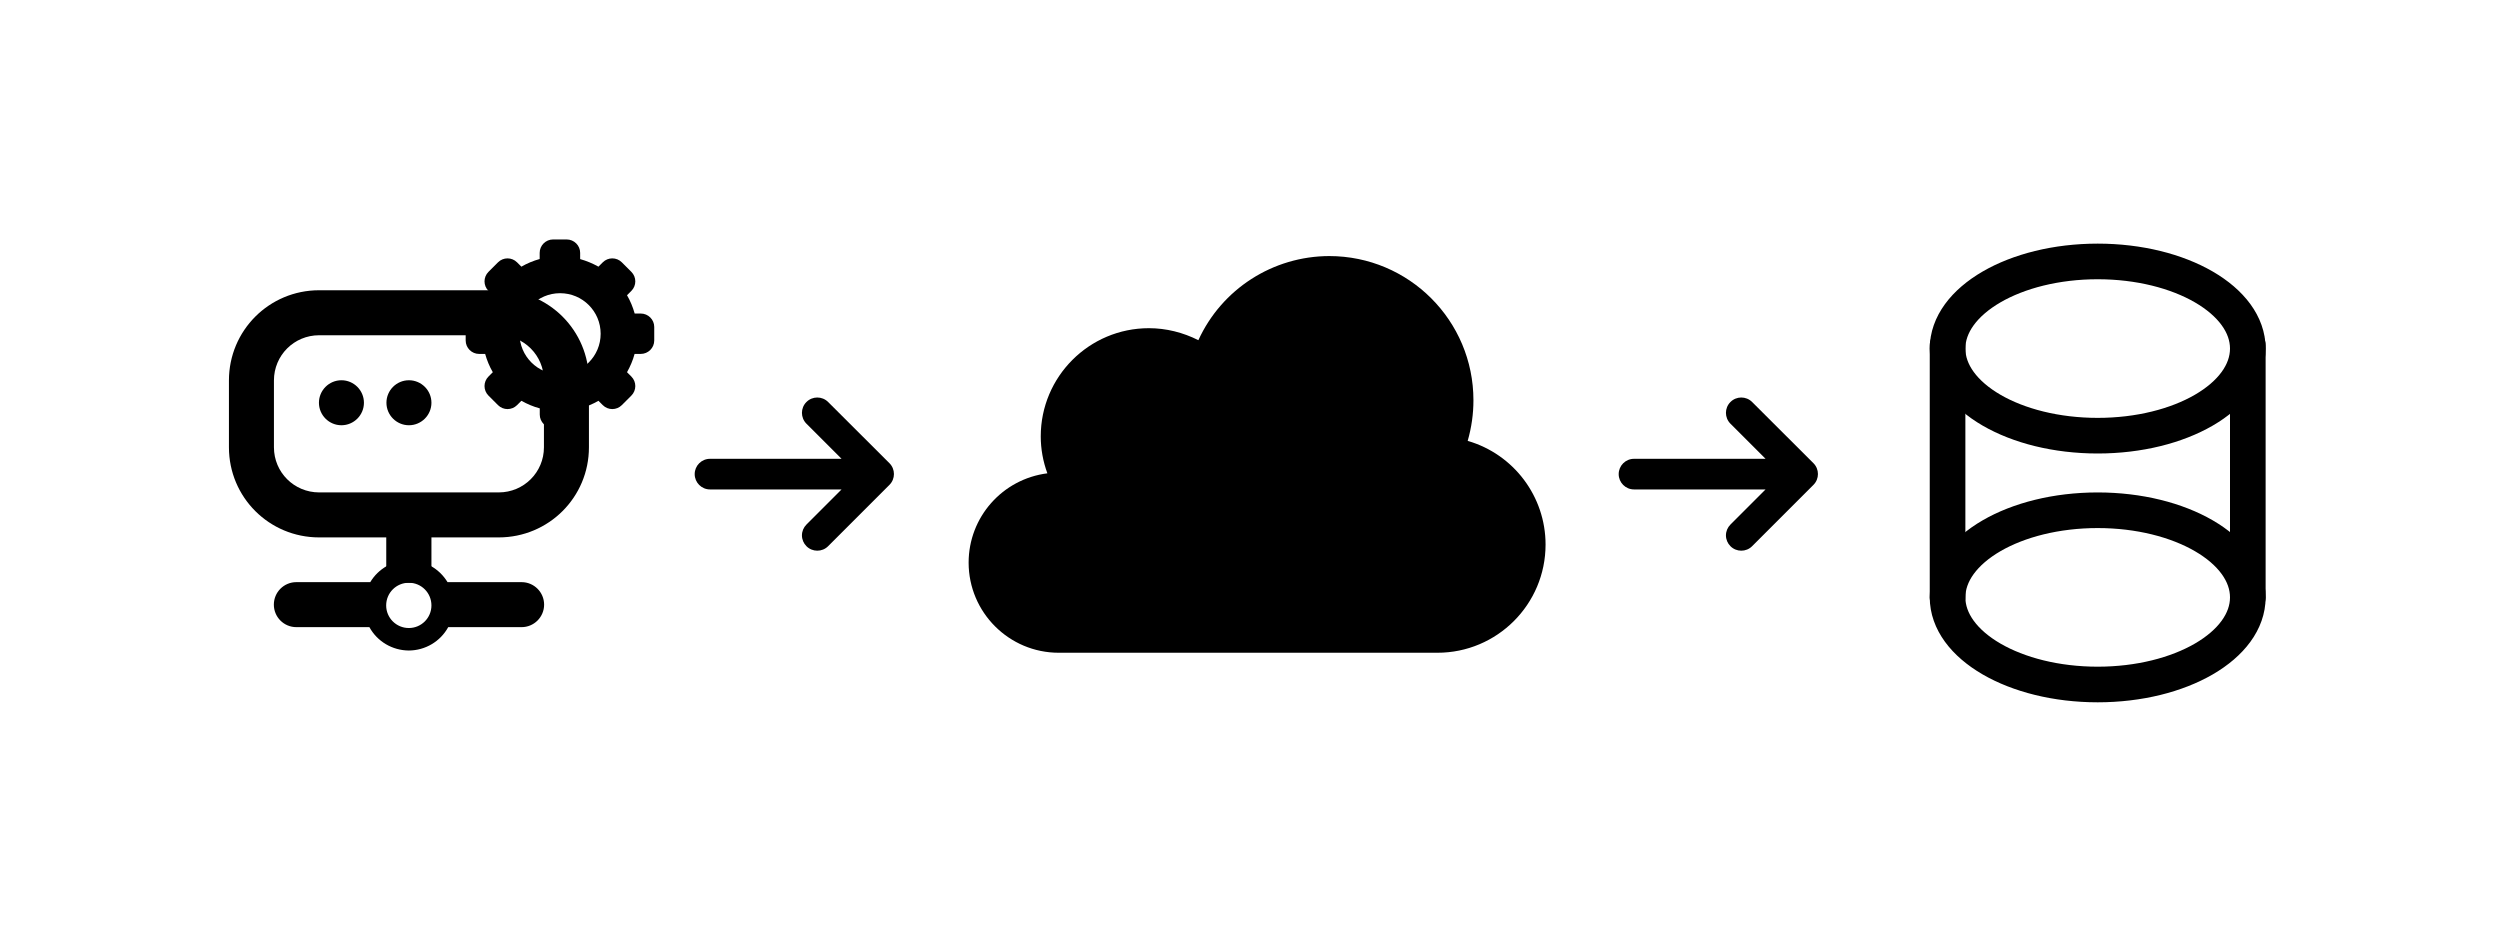
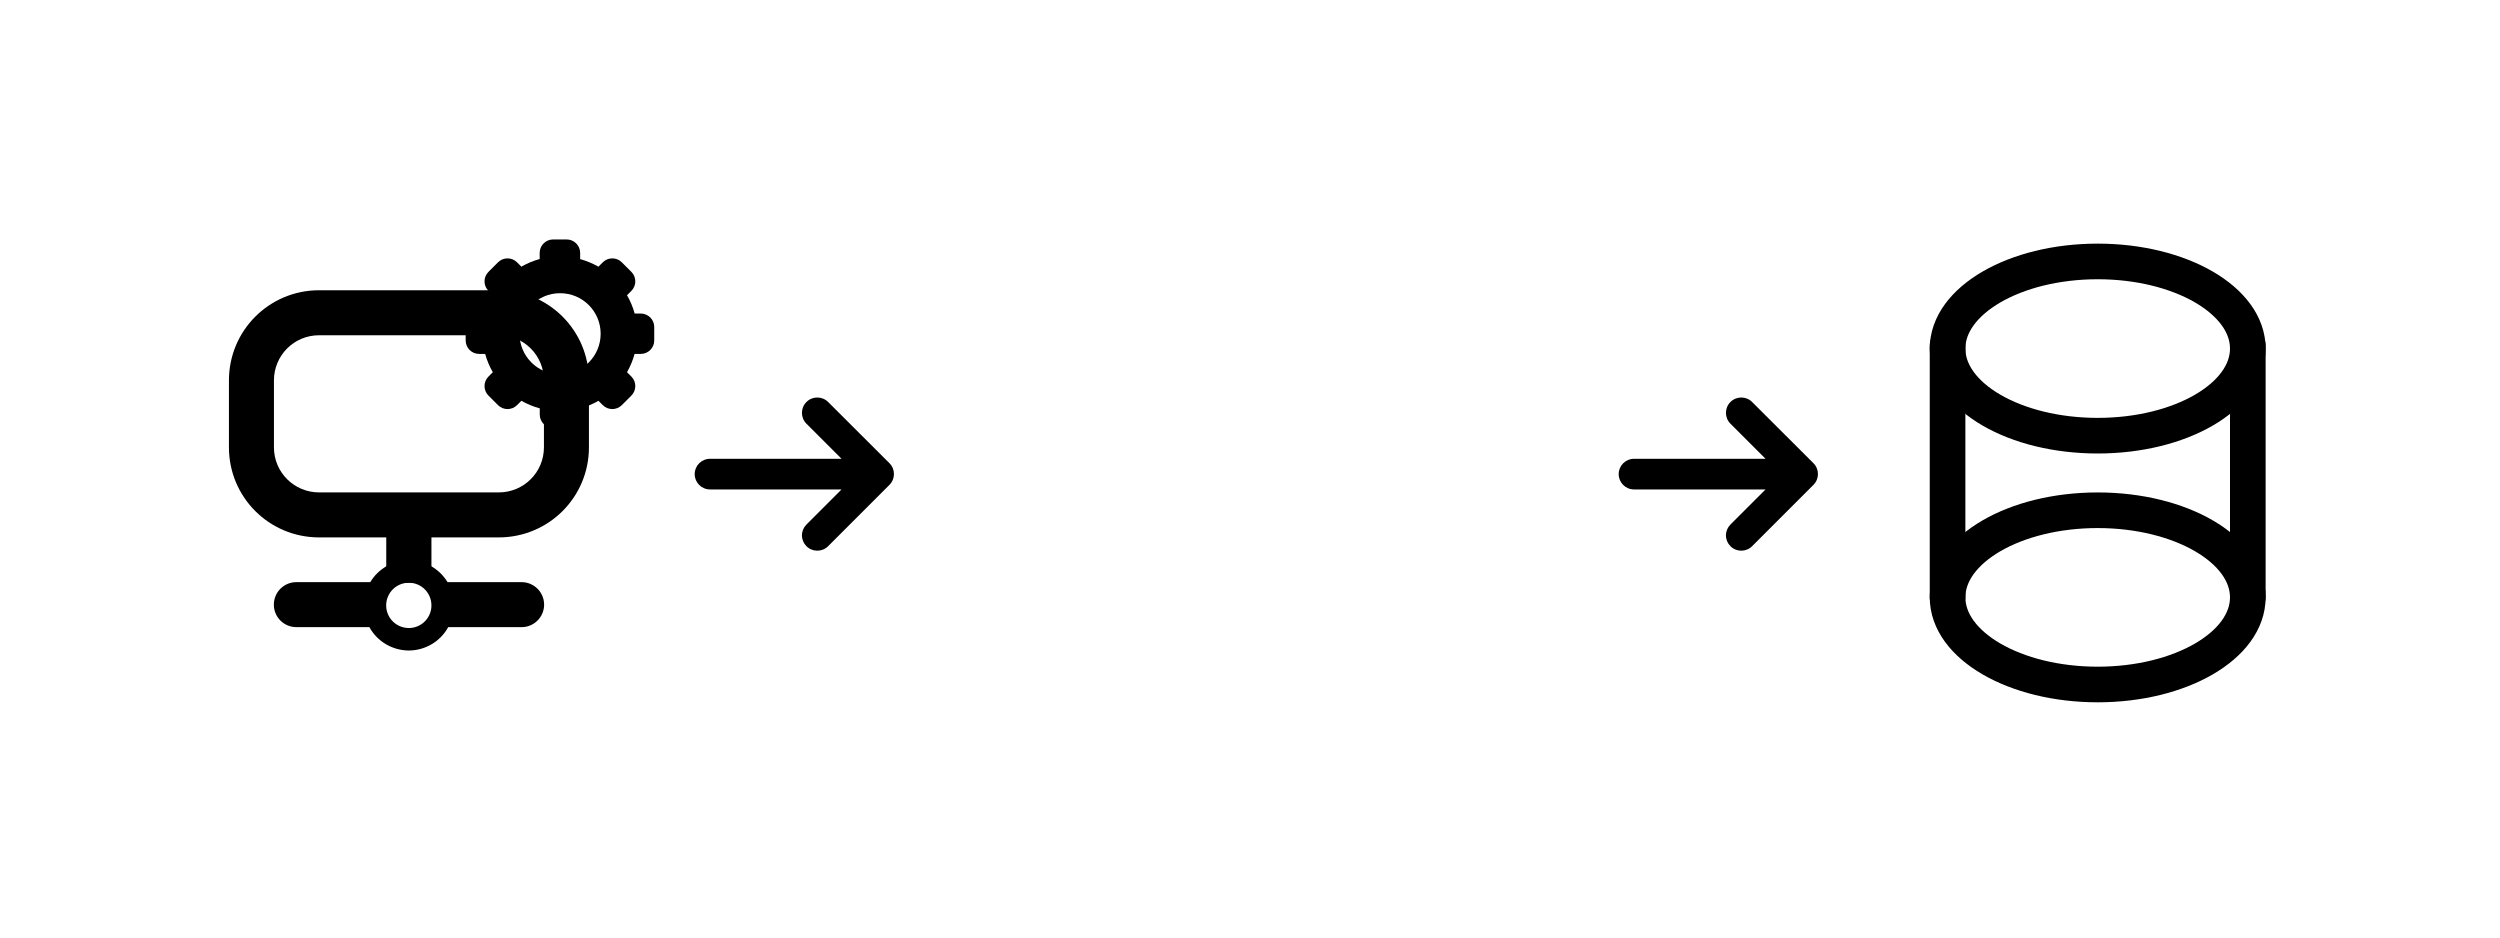
<svg xmlns="http://www.w3.org/2000/svg" xmlns:ns1="http://www.inkscape.org/namespaces/inkscape" xmlns:ns2="http://sodipodi.sourceforge.net/DTD/sodipodi-0.dtd" width="40mm" height="15mm" viewBox="0 0 40 15" version="1.1" id="svg1" ns1:version="1.4 (e7c3feb100, 2024-10-09)" ns2:docname="database.svg">
  <ns2:namedview id="namedview1" pagecolor="#ffffff" bordercolor="#000000" borderopacity="0.25" ns1:showpageshadow="2" ns1:pageopacity="0.0" ns1:pagecheckerboard="0" ns1:deskcolor="#d1d1d1" ns1:document-units="mm" ns1:zoom="5.7370931" ns1:cx="79.744218" ns1:cy="20.306451" ns1:window-width="1920" ns1:window-height="1014" ns1:window-x="0" ns1:window-y="0" ns1:window-maximized="1" ns1:current-layer="layer1" />
  <defs id="defs1" />
  <g ns1:label="Layer 1" ns1:groupmode="layer" id="layer1">
    <g id="g47" transform="matrix(0.36,0,0,0.36,3.663,4.644)" style="fill-opacity:1">
      <path d="M 7.996,12 C 7.293,12 6.641,12.371 6.281,12.973 H 2.996 c -0.555,0 -1,0.449 -1,1 0,0.551 0.445,1 1,1 h 3.246 c 0.352,0.641 1.023,1.035 1.754,1.039 0.727,-0.004 1.398,-0.398 1.75,-1.039 h 3.262 c 0.551,0 1,-0.449 1,-1 0,-0.551 -0.449,-1 -1,-1 H 9.715 C 9.352,12.371 8.699,12 7.996,12 Z m 0,1 C 8.551,13 9,13.449 9,14.008 9,14.562 8.551,15.012 7.996,15.012 7.438,15.012 6.988,14.562 6.988,14.008 6.988,13.449 7.438,13 7.996,13 Z m 0,0" id="path43" style="fill-opacity:1" />
      <path d="M 6.992,10 H 9 v 3 H 6.992 Z m 0,0" id="path44" style="fill-opacity:1" />
      <path d="M 11.992,2 C 13.105,2 14,2.895 14,4.008 v 2.973 c 0,1.109 -0.895,2.004 -2.008,2.004 H 4.008 C 2.895,8.984 2,8.09 2,6.98 V 4.008 C 2,2.895 2.895,2 4.008,2 Z M 0,4.008 v 2.973 c 0,2.219 1.789,4.004 4.008,4.004 h 7.984 C 14.211,10.984 16,9.199 16,6.98 V 4.008 C 16,1.789 14.211,0 11.992,0 H 4.008 C 1.789,0 0,1.789 0,4.008 Z m 0,0" id="path45" style="fill-opacity:1" />
-       <path d="M 5,4 C 5.551,4 6,4.449 6,5 6,5.551 5.551,6 5,6 4.449,6 4,5.551 4,5 4,4.449 4.449,4 5,4 Z m 0,0" id="path46" style="fill-opacity:1" />
-       <path d="M 8,4 C 8.551,4 9,4.449 9,5 9,5.551 8.551,6 8,6 7.449,6 7,5.551 7,5 7,4.449 7.449,4 8,4 Z m 0,0" id="path47" style="fill-opacity:1" />
      <path d="m 23.029,6.258 c -0.087,0 -0.158,0.071 -0.158,0.158 v 0.072 c -0.075,0.021 -0.148,0.051 -0.215,0.09 l -0.051,-0.051 c -0.062,-0.062 -0.162,-0.062 -0.224,0 l -0.112,0.112 c -0.062,0.062 -0.062,0.162 0,0.224 l 0.051,0.051 c -0.039,0.068 -0.069,0.14 -0.089,0.215 h -0.072 c -0.087,0 -0.158,0.071 -0.158,0.158 v 0.159 c 0,0.087 0.071,0.158 0.158,0.158 h 0.071 c 0.021,0.075 0.051,0.148 0.09,0.215 l -0.051,0.051 c -0.062,0.062 -0.062,0.162 0,0.224 l 0.112,0.112 c 0.062,0.062 0.162,0.062 0.224,0 l 0.051,-0.051 c 0.068,0.038 0.14,0.069 0.216,0.089 v 0.073 c 0,0.087 0.071,0.158 0.158,0.158 h 0.158 c 0.088,0 0.159,-0.071 0.159,-0.158 v -0.072 c 0.075,-0.021 0.148,-0.051 0.215,-0.09 l 0.051,0.051 c 0.062,0.062 0.162,0.062 0.224,0 l 0.112,-0.112 c 0.062,-0.062 0.062,-0.162 0,-0.224 l -0.051,-0.051 c 0.038,-0.068 0.069,-0.14 0.089,-0.215 h 0.072 c 0.088,0 0.159,-0.071 0.159,-0.158 v -0.159 c 0,-0.087 -0.071,-0.158 -0.159,-0.158 h -0.071 c -0.021,-0.075 -0.051,-0.148 -0.09,-0.215 l 0.051,-0.051 c 0.062,-0.062 0.062,-0.162 0,-0.224 l -0.112,-0.112 c -0.062,-0.062 -0.162,-0.062 -0.224,0 l -0.051,0.051 c -0.068,-0.038 -0.14,-0.068 -0.215,-0.089 v -0.073 c 0,-0.087 -0.071,-0.158 -0.159,-0.158 z m 0.082,0.632 c 0.264,0 0.477,0.213 0.477,0.477 0,0.263 -0.213,0.477 -0.477,0.477 -0.263,0 -0.477,-0.213 -0.477,-0.477 0,-0.263 0.213,-0.477 0.477,-0.477 z m 0,0" id="path1-2" style="fill-opacity:1;stroke-width:0.159" transform="matrix(3.78,0,0,3.78,-72.642,-25.913)" />
    </g>
-     <path d="m 21.268,4.097 c -0.902,0.002 -1.72,0.527 -2.094,1.346 -0.246,-0.124 -0.516,-0.192 -0.791,-0.192 -0.956,0 -1.731,0.775 -1.731,1.731 0,0.201 0.036,0.401 0.106,0.591 -0.721,0.092 -1.26,0.703 -1.26,1.429 0,0.796 0.647,1.442 1.442,1.442 h 6.058 c 0.956,0 1.731,-0.775 1.731,-1.731 0,-0.769 -0.509,-1.445 -1.246,-1.659 0.061,-0.212 0.092,-0.43 0.092,-0.649 0,-1.276 -1.032,-2.308 -2.308,-2.308 z m 0,0" id="path1-6" style="fill-opacity:1;stroke-width:0.577" />
    <ellipse style="display:inline;fill-opacity:1;stroke:#000000;stroke-width:0.57;stroke-linecap:round;stroke-linejoin:round;stroke-dasharray:none;stroke-opacity:1;fill:none" id="ellipse106" cx="33.563" cy="9.558" rx="2.402" ry="1.394" />
    <ellipse style="display:inline;fill-opacity:1;stroke:#000000;stroke-width:0.57;stroke-linecap:round;stroke-linejoin:round;stroke-dasharray:none;stroke-opacity:1;fill:none" id="ellipse107" cx="33.563" cy="5.577" rx="2.402" ry="1.394" />
    <path style="fill-opacity:1;stroke:#000000;stroke-width:0.57;stroke-linecap:round;stroke-linejoin:round;stroke-dasharray:none;stroke-opacity:1" d="M 31.161,5.527 V 9.558" id="path107" />
    <path style="fill-opacity:1;stroke:#000000;stroke-width:0.57;stroke-linecap:round;stroke-linejoin:round;stroke-dasharray:none;stroke-opacity:1" d="M 35.965,5.527 V 9.558" id="path108" />
    <path d="m 11.115,7.586 c 0,0.135 0.11,0.245 0.245,0.245 h 2.105 l -0.562,0.562 c -0.046,0.046 -0.072,0.108 -0.072,0.173 0,0.065 0.026,0.127 0.072,0.173 0.096,0.096 0.251,0.096 0.347,0 l 0.981,-0.981 c 0.096,-0.096 0.096,-0.251 0,-0.347 L 13.25,6.432 c -0.096,-0.096 -0.251,-0.096 -0.347,0 -0.096,0.096 -0.096,0.251 0,0.347 l 0.562,0.562 h -2.105 c -0.135,0 -0.245,0.109 -0.245,0.245 z m 0,0" id="path1" style="fill-opacity:1;stroke-width:0.245" />
    <path d="m 25.899,7.586 c 0,0.135 0.11,0.245 0.245,0.245 h 2.105 l -0.562,0.562 c -0.046,0.046 -0.072,0.108 -0.072,0.173 0,0.065 0.026,0.127 0.072,0.173 0.096,0.096 0.251,0.096 0.347,0 l 0.981,-0.981 c 0.096,-0.096 0.096,-0.251 0,-0.347 L 28.034,6.432 c -0.096,-0.096 -0.251,-0.096 -0.347,0 -0.096,0.096 -0.096,0.251 0,0.347 l 0.562,0.562 h -2.105 c -0.135,0 -0.245,0.109 -0.245,0.245 z m 0,0" id="path109" style="fill-opacity:1;stroke-width:0.245" />
  </g>
</svg>